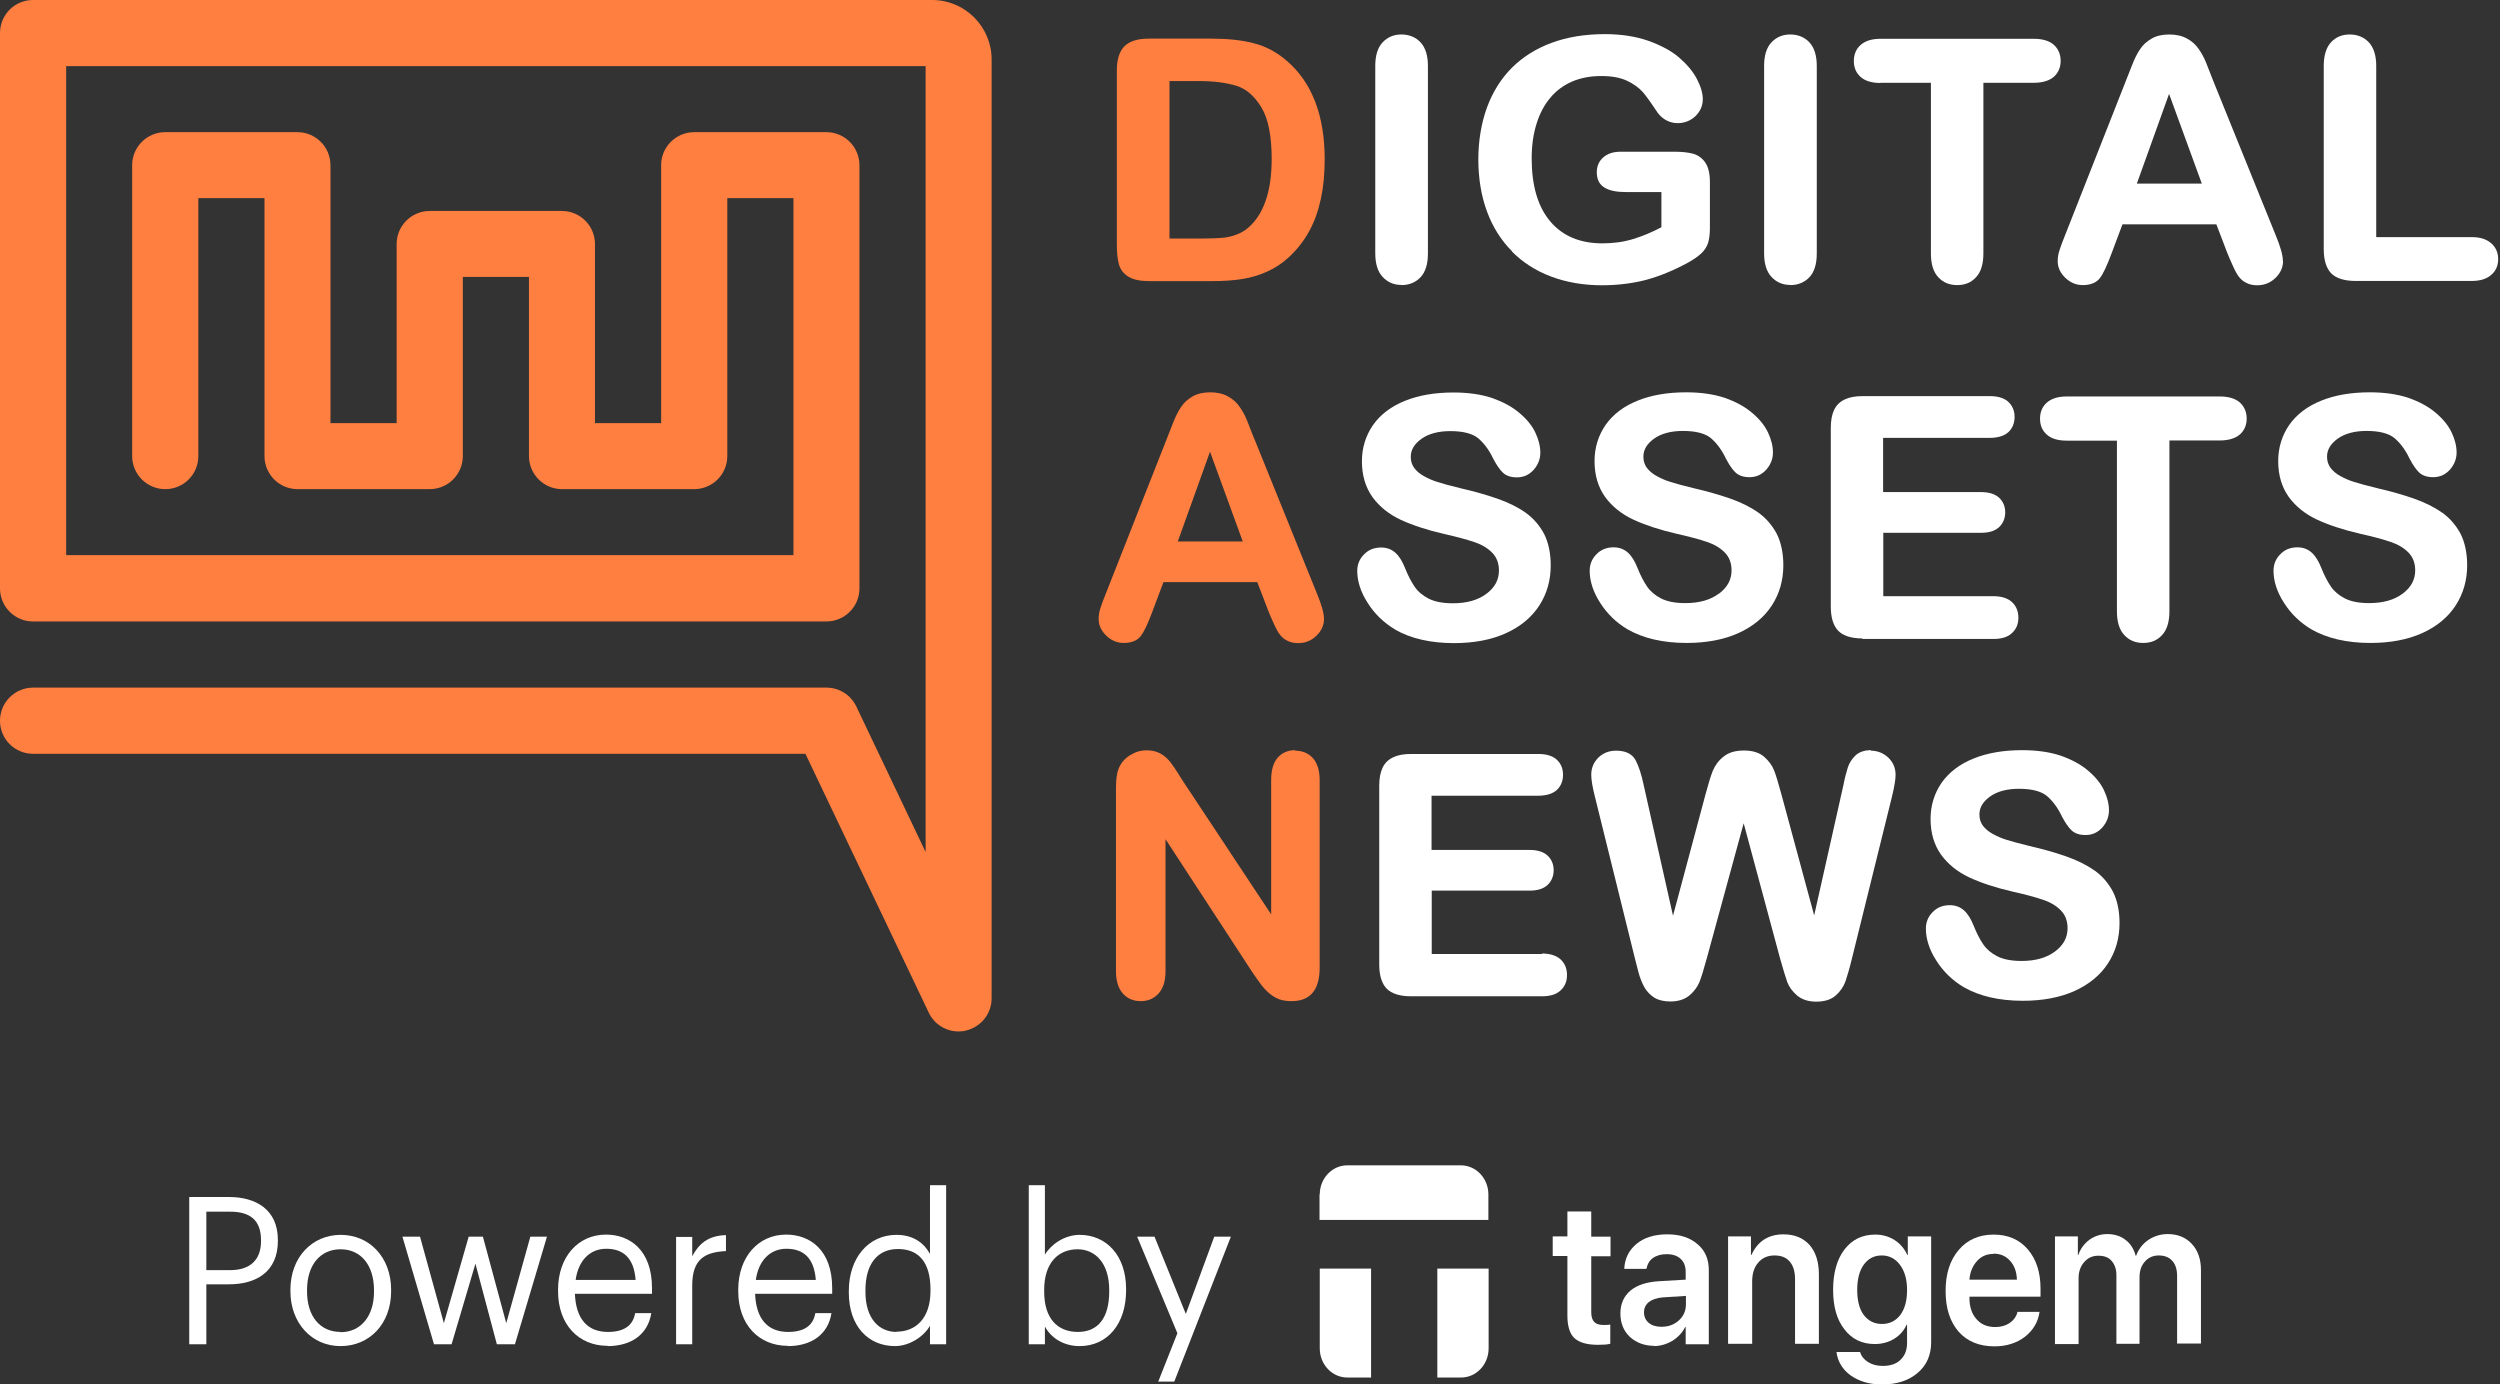
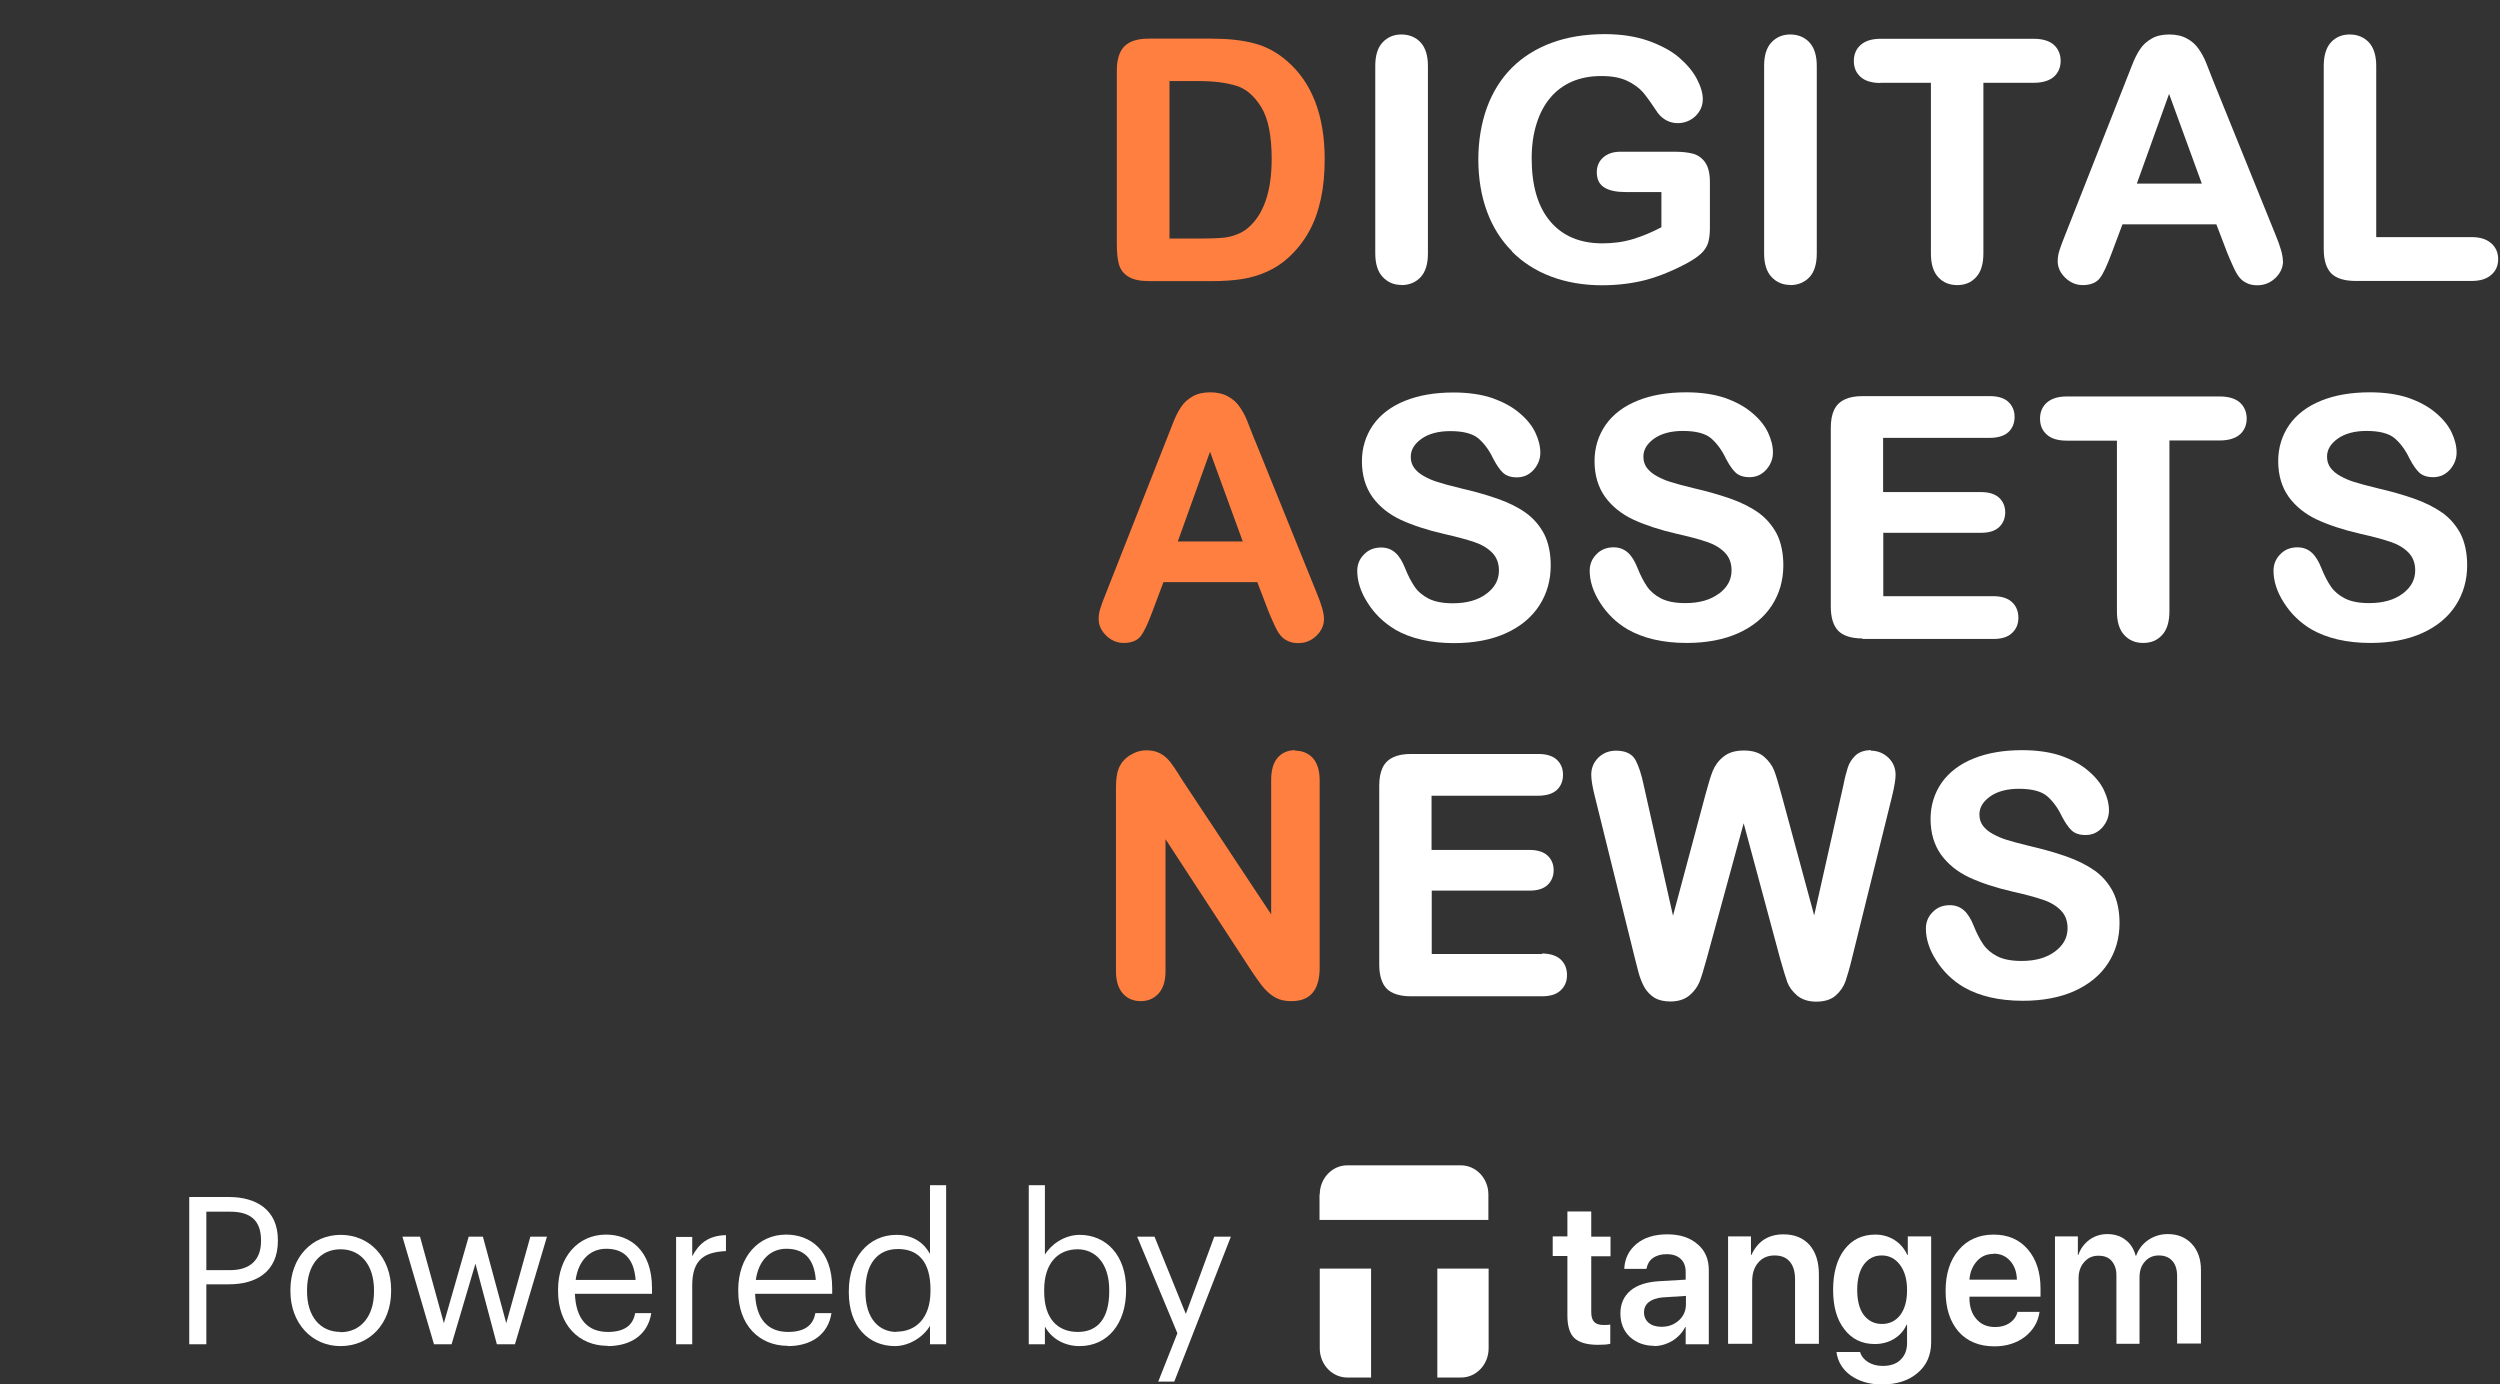
<svg xmlns="http://www.w3.org/2000/svg" width="251" height="139" viewBox="0 0 251 139" fill="none">
  <rect x="0" y="0" width="251" height="139" fill="#333333" stroke="none" />
  <g clip-path="url(#clip0_1_784)">
    <path d="M19 134.967H20.717V128.944H22.991C25.675 128.944 27.9 127.729 27.9 124.575V124.497C27.9 121.421 25.675 120.18 22.991 120.18H19V134.967ZM20.717 127.522V121.653H23.112C25.022 121.653 26.207 122.429 26.207 124.523V124.6C26.207 126.488 25.119 127.522 23.112 127.522H20.717Z" fill="white" />
    <path d="M34.189 135.148C37.115 135.148 39.268 132.899 39.268 129.642V129.486C39.268 126.255 37.115 123.98 34.213 123.98C31.311 123.98 29.158 126.255 29.158 129.486V129.642C29.158 132.795 31.262 135.148 34.189 135.148ZM34.189 133.726C32.109 133.726 30.827 132.123 30.827 129.667V129.512C30.827 127.031 32.133 125.428 34.189 125.428C36.245 125.428 37.55 127.031 37.55 129.538V129.693C37.55 132.123 36.245 133.752 34.189 133.752V133.726Z" fill="white" />
    <path d="M43.549 134.967H45.338L47.733 126.875L49.885 134.967H51.699L54.916 124.161H53.247L50.828 132.847L48.483 124.161H47.056L44.564 132.847L42.17 124.161H40.404L43.573 134.967H43.549Z" fill="white" />
    <path d="M61.011 135.148C63.333 135.148 65.05 134.011 65.388 131.839H63.768C63.55 133.106 62.631 133.726 61.035 133.726C58.931 133.726 57.818 132.356 57.721 129.9H65.461V129.331C65.461 125.479 63.212 123.954 60.842 123.954C58.012 123.954 56.029 126.229 56.029 129.487V129.642C56.029 132.977 58.084 135.122 61.011 135.122V135.148ZM57.794 128.504C58.06 126.591 59.197 125.376 60.866 125.376C62.535 125.376 63.647 126.255 63.816 128.504H57.794Z" fill="white" />
    <path d="M67.88 134.967H69.5V129.047C69.5 126.384 70.806 125.712 72.886 125.609V124.006C71.048 124.058 70.153 124.911 69.5 126.126V124.187H67.88V134.967Z" fill="white" />
    <path d="M79.102 135.148C81.424 135.148 83.141 134.011 83.479 131.839H81.859C81.641 133.106 80.722 133.726 79.126 133.726C77.022 133.726 75.909 132.356 75.812 129.9H83.552V129.331C83.552 125.479 81.303 123.954 78.933 123.954C76.103 123.954 74.12 126.229 74.12 129.487V129.642C74.12 132.977 76.175 135.122 79.102 135.122V135.148ZM75.885 128.504C76.151 126.591 77.288 125.376 78.957 125.376C80.626 125.376 81.738 126.255 81.907 128.504H75.885Z" fill="white" />
    <path d="M90.01 133.726C88.292 133.726 86.89 132.434 86.89 129.693V129.538C86.89 126.901 88.099 125.402 90.155 125.402C92.21 125.402 93.42 126.694 93.42 129.461V129.616C93.42 132.382 91.92 133.7 90.01 133.7V133.726ZM89.84 135.148C91.34 135.148 92.767 134.166 93.371 133.106V134.967H94.992V118.991H93.371V125.893C92.791 124.833 91.727 123.98 90.01 123.98C87.18 123.98 85.221 126.307 85.221 129.616V129.771C85.221 133.132 87.156 135.148 89.865 135.148H89.84Z" fill="white" />
    <path d="M108.391 135.148C111.221 135.148 113.059 132.873 113.059 129.564V129.409C113.059 126.048 111.075 123.98 108.391 123.98C106.891 123.98 105.513 124.937 104.908 125.971V118.991H103.288V134.967H104.908V133.183C105.489 134.269 106.722 135.148 108.391 135.148ZM108.222 133.726C106.214 133.726 104.835 132.434 104.835 129.667V129.512C104.835 126.746 106.287 125.428 108.197 125.428C109.939 125.428 111.366 126.798 111.366 129.512V129.667C111.366 132.304 110.253 133.726 108.222 133.726Z" fill="white" />
    <path d="M116.251 138.716H117.896L123.58 124.161H121.911L119.057 131.917L115.913 124.161H114.171L118.21 133.855L116.275 138.742L116.251 138.716Z" fill="white" />
    <path fill-rule="evenodd" clip-rule="evenodd" d="M132.504 119.921C132.504 118.318 133.738 117 135.261 117H146.677C148.201 117 149.434 118.318 149.434 119.921V122.481H132.48V119.921H132.504ZM144.307 138.302V127.367H149.458V135.381C149.458 136.984 148.225 138.302 146.701 138.302H144.307Z" fill="white" />
    <path d="M137.656 138.302V127.367H132.504V135.381C132.504 136.983 133.738 138.302 135.261 138.302H137.656Z" fill="white" />
    <path d="M157.367 121.628H159.761V124.161H161.696V126.126H159.761V131.736C159.761 132.175 159.858 132.511 160.052 132.718C160.245 132.925 160.56 133.028 160.995 133.028C161.285 133.028 161.503 133.028 161.672 132.977V134.915C161.382 134.993 160.971 135.019 160.439 135.019C159.326 135.019 158.552 134.786 158.068 134.347C157.609 133.907 157.367 133.158 157.367 132.098V126.1H155.892V124.135H157.367V121.602V121.628Z" fill="white" />
    <path d="M166.824 133.209C167.501 133.209 168.081 133.002 168.565 132.563C169.049 132.123 169.267 131.581 169.267 130.934V130.107L166.896 130.262C166.316 130.314 165.881 130.469 165.542 130.727C165.227 130.986 165.058 131.322 165.058 131.761C165.058 132.201 165.227 132.563 165.542 132.821C165.856 133.08 166.292 133.209 166.8 133.209H166.824ZM166.098 135.122C165.107 135.122 164.284 134.812 163.631 134.217C163.002 133.623 162.688 132.821 162.688 131.865C162.688 130.908 163.027 130.159 163.68 129.59C164.357 129.021 165.324 128.711 166.558 128.633L169.242 128.478V127.703C169.242 127.134 169.073 126.695 168.734 126.384C168.396 126.074 167.936 125.919 167.332 125.919C166.775 125.919 166.316 126.048 165.953 126.307C165.59 126.565 165.397 126.927 165.3 127.393H163.075C163.123 126.358 163.534 125.531 164.308 124.885C165.082 124.239 166.122 123.928 167.404 123.928C168.686 123.928 169.678 124.264 170.427 124.911C171.201 125.557 171.564 126.436 171.564 127.522V134.967H169.242V133.235H169.194C168.904 133.804 168.468 134.269 167.888 134.631C167.307 134.967 166.679 135.148 166.026 135.148L166.098 135.122Z" fill="white" />
    <path d="M173.499 134.941V124.135H175.797V125.996H175.845C176.135 125.35 176.546 124.833 177.079 124.471C177.635 124.109 178.288 123.928 179.062 123.928C180.174 123.928 181.045 124.29 181.674 124.988C182.303 125.712 182.617 126.695 182.617 127.935V134.915H180.223V128.452C180.223 127.677 180.053 127.082 179.691 126.669C179.352 126.255 178.844 126.048 178.167 126.048C177.49 126.048 176.933 126.281 176.522 126.772C176.111 127.237 175.918 127.884 175.918 128.659V134.915H173.523L173.499 134.941Z" fill="white" />
    <path d="M188.954 132.925C189.728 132.925 190.332 132.615 190.792 132.02C191.251 131.4 191.469 130.572 191.469 129.512C191.469 128.452 191.227 127.625 190.768 127.005C190.308 126.384 189.704 126.048 188.93 126.048C188.156 126.048 187.575 126.358 187.116 126.979C186.68 127.599 186.463 128.452 186.463 129.512C186.463 130.572 186.68 131.425 187.116 132.02C187.575 132.615 188.18 132.925 188.93 132.925H188.954ZM188.954 139C187.696 139 186.656 138.69 185.81 138.095C184.987 137.501 184.504 136.699 184.383 135.743H186.753C186.874 136.156 187.14 136.492 187.551 136.751C187.962 137.009 188.446 137.139 189.026 137.139C189.8 137.139 190.405 136.932 190.816 136.518C191.251 136.105 191.469 135.536 191.469 134.838V133.002H191.421C191.155 133.597 190.744 134.062 190.163 134.424C189.607 134.76 188.954 134.941 188.228 134.941C186.946 134.941 185.931 134.45 185.181 133.468C184.407 132.485 184.044 131.167 184.044 129.487C184.044 127.806 184.431 126.436 185.181 125.454C185.955 124.445 186.971 123.954 188.277 123.954C189.002 123.954 189.631 124.135 190.211 124.497C190.768 124.859 191.203 125.35 191.493 125.997H191.542V124.135H193.888V134.76C193.888 136.053 193.428 137.087 192.533 137.837C191.638 138.612 190.429 139 188.954 139Z" fill="white" />
    <path d="M200.152 125.893C199.475 125.893 198.918 126.126 198.483 126.617C198.048 127.108 197.782 127.729 197.733 128.478H202.498C202.474 127.703 202.256 127.082 201.821 126.591C201.385 126.1 200.829 125.867 200.152 125.867V125.893ZM202.522 131.71H204.771C204.626 132.744 204.118 133.571 203.296 134.217C202.474 134.838 201.458 135.174 200.249 135.174C198.725 135.174 197.516 134.683 196.645 133.7C195.774 132.692 195.339 131.348 195.339 129.616C195.339 127.884 195.774 126.539 196.645 125.505C197.516 124.471 198.701 123.954 200.152 123.954C201.603 123.954 202.74 124.445 203.586 125.428C204.433 126.41 204.868 127.729 204.868 129.357V130.185H197.733V130.34C197.733 131.219 197.975 131.917 198.435 132.434C198.894 132.977 199.523 133.235 200.321 133.235C200.877 133.235 201.337 133.106 201.748 132.847C202.159 132.563 202.425 132.201 202.546 131.762L202.522 131.71Z" fill="white" />
    <path d="M206.319 134.941V124.135H208.617V125.996H208.665C208.883 125.35 209.27 124.859 209.778 124.471C210.286 124.109 210.89 123.902 211.568 123.902C212.245 123.902 212.898 124.083 213.381 124.471C213.889 124.833 214.228 125.376 214.421 126.074H214.47C214.712 125.402 215.123 124.885 215.679 124.497C216.26 124.109 216.913 123.902 217.638 123.902C218.654 123.902 219.452 124.239 220.057 124.885C220.661 125.531 220.976 126.41 220.976 127.496V134.89H218.581V128.116C218.581 127.444 218.412 126.927 218.098 126.591C217.783 126.229 217.324 126.048 216.743 126.048C216.163 126.048 215.703 126.255 215.341 126.669C214.978 127.082 214.808 127.599 214.808 128.246V134.915H212.487V128.013C212.487 127.418 212.317 126.953 212.003 126.591C211.688 126.229 211.253 126.074 210.673 126.074C210.092 126.074 209.633 126.281 209.246 126.72C208.883 127.134 208.689 127.677 208.689 128.323V134.941H206.295H206.319Z" fill="white" />
  </g>
  <g clip-path="url(#clip1_1_784)">
-     <path d="M93.593 0H3.321C1.478 0 0 1.478 0 3.321V59.074C0 60.9 1.478 62.395 3.321 62.395H82.968C84.794 62.395 86.289 60.917 86.289 59.074V16.59C86.289 14.764 84.811 13.269 82.968 13.269H69.699C67.873 13.269 66.378 14.747 66.378 16.59V42.484H59.735V24.503C59.735 22.677 58.257 21.181 56.413 21.181H43.145C41.319 21.181 39.823 22.659 39.823 24.503V42.484H33.18V16.59C33.18 14.764 31.702 13.269 29.859 13.269H16.59C14.764 13.269 13.269 14.747 13.269 16.59V45.788C13.269 47.614 14.747 49.109 16.59 49.109C18.433 49.109 19.912 47.631 19.912 45.788V19.894H26.555V45.788C26.555 47.614 28.033 49.109 29.876 49.109H43.145C44.971 49.109 46.466 47.631 46.466 45.788V27.807H53.109V45.788C53.109 47.614 54.587 49.109 56.431 49.109H69.699C71.525 49.109 73.021 47.631 73.021 45.788V19.894H79.663V55.735H6.643V6.643H92.932V85.541L85.976 70.934C85.42 69.769 84.254 69.038 82.985 69.038H3.321C1.496 69.038 0 70.516 0 72.36C0 74.203 1.478 75.681 3.321 75.681H80.864L93.245 101.662C93.802 102.844 94.984 103.557 96.236 103.557C96.48 103.557 96.723 103.54 96.967 103.47C98.48 103.123 99.558 101.784 99.558 100.236V5.965C99.558 2.678 96.88 0 93.593 0Z" fill="#FF7F40" />
    <path d="M113.313 27.789C113.8 28.085 114.478 28.224 115.417 28.224H121.73C122.825 28.224 123.834 28.154 124.721 28.015C125.608 27.876 126.46 27.615 127.225 27.267C128.008 26.92 128.738 26.433 129.382 25.841C130.216 25.076 130.894 24.207 131.434 23.233C131.973 22.259 132.355 21.164 132.616 19.964C132.877 18.764 132.999 17.425 132.999 15.981C132.999 11.582 131.712 8.26 129.19 6.104C128.216 5.252 127.103 4.66 125.904 4.347C124.721 4.034 123.278 3.878 121.626 3.878H115.313C114.217 3.878 113.4 4.139 112.896 4.643C112.392 5.147 112.131 5.965 112.131 7.06V24.589C112.131 25.372 112.2 26.033 112.339 26.537C112.496 27.076 112.809 27.494 113.313 27.789ZM117.417 23.929V8.138H120.391C121.834 8.138 123.086 8.295 124.112 8.608C125.104 8.904 125.938 9.634 126.634 10.764C127.33 11.895 127.677 13.651 127.677 15.947C127.677 19.216 126.877 21.529 125.312 22.868C124.982 23.163 124.582 23.39 124.112 23.563C123.643 23.737 123.191 23.842 122.739 23.876C122.286 23.911 121.66 23.946 120.86 23.946H117.4L117.417 23.929Z" fill="#FF7F40" />
    <path d="M125.921 44.049C125.625 43.284 125.382 42.658 125.191 42.188C124.999 41.719 124.756 41.266 124.46 40.849C124.165 40.414 123.782 40.066 123.295 39.806C122.808 39.527 122.199 39.388 121.504 39.388C120.808 39.388 120.2 39.527 119.73 39.806C119.243 40.084 118.861 40.432 118.565 40.884C118.287 41.301 118.008 41.84 117.765 42.484L111.018 59.613C110.757 60.256 110.583 60.726 110.479 61.074C110.357 61.439 110.305 61.804 110.305 62.152C110.305 62.778 110.566 63.334 111.07 63.821C111.574 64.308 112.165 64.552 112.826 64.552C113.609 64.552 114.2 64.308 114.548 63.839C114.878 63.404 115.261 62.587 115.713 61.369L116.809 58.448H126.234L127.33 61.317C127.486 61.7 127.66 62.117 127.886 62.604C128.112 63.108 128.303 63.473 128.512 63.734C128.721 63.995 128.964 64.204 129.277 64.343C129.573 64.499 129.938 64.569 130.355 64.569C131.068 64.569 131.677 64.308 132.181 63.821C132.686 63.317 132.929 62.761 132.929 62.134C132.929 61.56 132.686 60.708 132.181 59.491L125.938 44.066L125.921 44.049ZM124.773 54.361H118.252L121.486 45.353L124.773 54.361Z" fill="#FF7F40" />
    <path d="M130.042 75.316C129.312 75.316 128.703 75.577 128.269 76.081C127.834 76.585 127.625 77.333 127.625 78.307V91.802L118.704 78.325C118.443 77.907 118.2 77.507 117.939 77.125C117.678 76.725 117.435 76.412 117.191 76.168C116.93 75.907 116.635 75.699 116.304 75.559C115.956 75.403 115.556 75.333 115.104 75.333C114.513 75.333 113.957 75.507 113.435 75.838C112.913 76.168 112.548 76.603 112.322 77.142C112.131 77.612 112.044 78.238 112.044 79.072V97.523C112.044 98.48 112.27 99.21 112.722 99.732C113.174 100.253 113.783 100.514 114.53 100.514C115.278 100.514 115.852 100.253 116.322 99.749C116.774 99.245 117.017 98.497 117.017 97.54V84.254L125.712 97.575C125.973 97.958 126.234 98.34 126.495 98.688C126.756 99.053 127.051 99.401 127.382 99.679C127.712 99.975 128.06 100.184 128.425 100.323C128.79 100.462 129.225 100.514 129.677 100.514C131.555 100.514 132.494 99.384 132.494 97.158V78.359C132.494 77.385 132.268 76.638 131.834 76.133C131.381 75.629 130.773 75.368 130.025 75.368L130.042 75.316Z" fill="#FF7F40" />
    <path d="M140.702 28.624C141.485 28.624 142.146 28.346 142.633 27.824C143.12 27.302 143.363 26.502 143.363 25.459V6.626C143.363 5.582 143.12 4.8 142.633 4.261C142.146 3.739 141.485 3.461 140.702 3.461C139.92 3.461 139.294 3.739 138.807 4.261C138.32 4.782 138.077 5.582 138.077 6.608V25.442C138.077 26.468 138.32 27.267 138.807 27.789C139.294 28.328 139.937 28.607 140.685 28.607L140.702 28.624Z" fill="white" />
    <path d="M151.797 25.25C152.875 26.346 154.214 27.198 155.745 27.772C157.275 28.346 158.997 28.641 160.84 28.641C162.422 28.641 163.918 28.45 165.257 28.102C166.596 27.737 168.022 27.163 169.483 26.363C169.987 26.085 170.422 25.789 170.752 25.494C171.1 25.181 171.344 24.816 171.483 24.416C171.604 24.033 171.674 23.511 171.674 22.885V18.294C171.674 17.425 171.517 16.764 171.204 16.312C170.891 15.86 170.474 15.564 169.952 15.425C169.465 15.303 168.874 15.234 168.179 15.234H162.683C161.97 15.234 161.396 15.425 160.962 15.807C160.527 16.19 160.318 16.694 160.318 17.286C160.318 18.016 160.579 18.538 161.118 18.851C161.623 19.146 162.318 19.285 163.275 19.285H166.805V22.816C165.848 23.32 164.892 23.72 163.97 23.998C163.014 24.294 161.97 24.433 160.875 24.433C158.649 24.433 156.892 23.703 155.658 22.242C154.406 20.781 153.78 18.642 153.78 15.912C153.78 14.642 153.936 13.477 154.267 12.434C154.58 11.408 155.049 10.521 155.658 9.808C156.249 9.095 156.997 8.556 157.832 8.191C158.684 7.825 159.657 7.634 160.753 7.634C161.849 7.634 162.666 7.791 163.344 8.104C164.005 8.417 164.544 8.799 164.944 9.251C165.344 9.721 165.848 10.434 166.457 11.356C166.7 11.669 166.996 11.93 167.344 12.103C167.692 12.277 168.057 12.364 168.439 12.364C169.118 12.364 169.726 12.121 170.213 11.669C170.7 11.199 170.961 10.625 170.961 9.947C170.961 9.356 170.752 8.66 170.352 7.895C169.952 7.147 169.344 6.434 168.561 5.756C167.779 5.095 166.735 4.539 165.466 4.087C164.214 3.652 162.753 3.426 161.118 3.426C159.153 3.426 157.345 3.721 155.797 4.295C154.232 4.869 152.875 5.721 151.78 6.817C150.684 7.912 149.85 9.269 149.276 10.834C148.719 12.399 148.424 14.138 148.424 16.016C148.424 17.894 148.719 19.685 149.293 21.233C149.867 22.798 150.719 24.137 151.797 25.215V25.25Z" fill="white" />
    <path d="M179.743 28.624C180.525 28.624 181.186 28.346 181.673 27.824C182.16 27.302 182.404 26.502 182.404 25.459V6.626C182.404 5.582 182.16 4.8 181.673 4.261C181.186 3.739 180.525 3.461 179.743 3.461C178.96 3.461 178.334 3.739 177.847 4.261C177.36 4.782 177.117 5.582 177.117 6.608V25.442C177.117 26.468 177.36 27.267 177.847 27.789C178.334 28.328 178.978 28.607 179.726 28.607L179.743 28.624Z" fill="white" />
    <path d="M188.803 8.312H193.864V25.459C193.864 26.502 194.107 27.302 194.594 27.824C195.081 28.363 195.724 28.624 196.507 28.624C197.289 28.624 197.915 28.363 198.402 27.824C198.889 27.302 199.133 26.502 199.133 25.442V8.312H204.193C205.063 8.312 205.741 8.104 206.193 7.721C206.645 7.321 206.889 6.782 206.889 6.121C206.889 5.46 206.663 4.921 206.211 4.504C205.758 4.104 205.08 3.895 204.193 3.895H188.803C187.968 3.895 187.308 4.087 186.838 4.487C186.369 4.886 186.125 5.443 186.125 6.121C186.125 6.799 186.351 7.321 186.803 7.721C187.238 8.121 187.916 8.33 188.786 8.33L188.803 8.312Z" fill="white" />
    <path d="M229.2 26.189C229.2 25.615 228.957 24.763 228.452 23.546L222.209 8.121C221.914 7.356 221.67 6.73 221.479 6.26C221.288 5.791 221.044 5.339 220.749 4.921C220.453 4.487 220.07 4.139 219.583 3.878C219.096 3.6 218.488 3.461 217.792 3.461C217.097 3.461 216.488 3.6 216.018 3.878C215.532 4.156 215.149 4.504 214.853 4.956C214.575 5.373 214.297 5.913 214.053 6.556L207.306 23.685C207.045 24.329 206.871 24.798 206.767 25.146C206.645 25.511 206.593 25.876 206.593 26.224C206.593 26.85 206.854 27.407 207.358 27.893C207.863 28.38 208.454 28.624 209.115 28.624C209.897 28.624 210.488 28.38 210.836 27.911C211.167 27.476 211.549 26.659 212.001 25.442L213.097 22.52H222.522L223.618 25.389C223.774 25.772 223.948 26.189 224.174 26.676C224.4 27.18 224.592 27.546 224.8 27.807C225.009 28.067 225.253 28.276 225.566 28.415C225.861 28.572 226.226 28.641 226.644 28.641C227.357 28.641 227.965 28.38 228.47 27.893C228.974 27.389 229.217 26.833 229.217 26.207L229.2 26.189ZM221.062 18.433H214.54L217.775 9.425L221.062 18.433Z" fill="white" />
    <path d="M250.12 24.433C249.668 24.015 249.007 23.807 248.173 23.807H238.573V6.626C238.573 5.582 238.33 4.8 237.843 4.261C237.356 3.739 236.695 3.461 235.913 3.461C235.13 3.461 234.487 3.739 234.017 4.261C233.548 4.782 233.304 5.582 233.304 6.608V25.024C233.304 26.12 233.565 26.937 234.052 27.441C234.556 27.946 235.374 28.206 236.486 28.206H248.173C249.025 28.206 249.668 27.998 250.12 27.598C250.59 27.198 250.816 26.659 250.816 26.015C250.816 25.372 250.59 24.85 250.12 24.416V24.433Z" fill="white" />
    <path d="M140.042 63.195C141.607 64.099 143.607 64.569 145.989 64.569C147.971 64.569 149.728 64.239 151.189 63.578C152.649 62.917 153.78 61.978 154.545 60.795C155.31 59.613 155.693 58.256 155.693 56.778C155.693 55.544 155.467 54.483 155.032 53.613C154.58 52.761 153.954 52.031 153.171 51.474C152.388 50.918 151.432 50.448 150.336 50.066C149.241 49.683 148.006 49.335 146.65 49.022C145.589 48.761 144.806 48.553 144.337 48.396C143.885 48.257 143.433 48.066 142.998 47.822C142.563 47.596 142.233 47.301 141.989 46.988C141.763 46.675 141.641 46.309 141.641 45.875C141.641 45.162 141.989 44.588 142.702 44.066C143.433 43.544 144.406 43.284 145.606 43.284C146.893 43.284 147.832 43.527 148.406 43.997C148.98 44.483 149.502 45.162 149.919 46.049C150.267 46.709 150.58 47.162 150.893 47.457C151.223 47.77 151.693 47.927 152.302 47.927C152.98 47.927 153.536 47.666 153.988 47.162C154.423 46.657 154.649 46.083 154.649 45.457C154.649 44.797 154.475 44.118 154.145 43.423C153.814 42.727 153.275 42.066 152.545 41.458C151.815 40.832 150.893 40.345 149.815 39.962C148.719 39.597 147.415 39.406 145.937 39.406C144.076 39.406 142.441 39.684 141.068 40.24C139.676 40.797 138.598 41.614 137.85 42.675C137.12 43.736 136.737 44.953 136.737 46.309C136.737 47.735 137.103 48.935 137.798 49.909C138.494 50.866 139.45 51.631 140.633 52.187C141.798 52.726 143.259 53.213 144.998 53.613C146.25 53.892 147.276 54.17 148.041 54.431C148.771 54.674 149.38 55.039 149.832 55.509C150.267 55.961 150.493 56.552 150.493 57.282C150.493 58.222 150.076 58.987 149.241 59.613C148.389 60.256 147.258 60.569 145.867 60.569C144.859 60.569 144.041 60.413 143.433 60.1C142.824 59.787 142.354 59.387 142.024 58.9C141.694 58.413 141.363 57.787 141.068 57.039C140.807 56.378 140.494 55.857 140.111 55.509C139.711 55.144 139.224 54.97 138.668 54.97C137.972 54.97 137.398 55.196 136.946 55.665C136.494 56.117 136.268 56.674 136.268 57.317C136.268 58.361 136.616 59.456 137.329 60.552C138.024 61.647 138.946 62.534 140.059 63.195H140.042Z" fill="white" />
    <path d="M172.578 59.596C171.726 60.239 170.596 60.552 169.205 60.552C168.196 60.552 167.379 60.395 166.77 60.082C166.161 59.769 165.692 59.369 165.361 58.883C165.031 58.396 164.701 57.77 164.405 57.022C164.144 56.361 163.831 55.839 163.449 55.491C163.049 55.126 162.562 54.952 162.005 54.952C161.31 54.952 160.736 55.178 160.284 55.648C159.831 56.1 159.605 56.657 159.605 57.3C159.605 58.343 159.953 59.439 160.666 60.535C161.362 61.63 162.283 62.517 163.396 63.178C164.961 64.082 166.961 64.552 169.344 64.552C171.326 64.552 173.083 64.221 174.543 63.56C176.004 62.9 177.134 61.961 177.9 60.778C178.665 59.596 179.047 58.239 179.047 56.761C179.047 55.526 178.821 54.465 178.387 53.596C177.934 52.744 177.308 52.013 176.526 51.457C175.743 50.901 174.787 50.431 173.691 50.048C172.596 49.666 171.361 49.318 170.005 49.005C168.944 48.744 168.161 48.535 167.692 48.379C167.24 48.24 166.787 48.048 166.353 47.805C165.918 47.579 165.587 47.283 165.344 46.97C165.118 46.657 164.996 46.292 164.996 45.857C164.996 45.144 165.344 44.571 166.057 44.049C166.787 43.527 167.761 43.266 168.961 43.266C170.248 43.266 171.187 43.51 171.761 43.979C172.335 44.466 172.856 45.144 173.274 46.031C173.622 46.692 173.935 47.144 174.248 47.44C174.578 47.753 175.048 47.909 175.656 47.909C176.334 47.909 176.891 47.649 177.343 47.144C177.778 46.64 178.004 46.066 178.004 45.44C178.004 44.779 177.83 44.101 177.5 43.405C177.169 42.71 176.63 42.049 175.9 41.44C175.169 40.814 174.248 40.327 173.17 39.945C172.074 39.58 170.77 39.388 169.292 39.388C167.431 39.388 165.796 39.666 164.422 40.223C163.031 40.779 161.953 41.597 161.205 42.658C160.475 43.718 160.092 44.936 160.092 46.292C160.092 47.718 160.457 48.918 161.153 49.892C161.849 50.848 162.805 51.614 163.988 52.17C165.153 52.709 166.613 53.196 168.352 53.596C169.605 53.874 170.631 54.152 171.396 54.413C172.126 54.657 172.735 55.022 173.187 55.491C173.622 55.944 173.848 56.535 173.848 57.265C173.848 58.204 173.43 58.969 172.596 59.596H172.578Z" fill="white" />
    <path d="M186.977 64.152H200.141C200.959 64.152 201.585 63.96 202.002 63.56C202.437 63.16 202.646 62.656 202.646 62.013C202.646 61.369 202.419 60.83 202.002 60.448C201.585 60.065 200.941 59.856 200.141 59.856H189.081V53.492H198.907C199.707 53.492 200.315 53.3 200.715 52.918C201.115 52.535 201.324 52.031 201.324 51.44C201.324 50.848 201.115 50.344 200.698 49.961C200.298 49.596 199.689 49.405 198.889 49.405H189.064V43.962H199.759C200.576 43.962 201.22 43.771 201.637 43.388C202.054 43.005 202.263 42.484 202.263 41.858C202.263 41.232 202.054 40.745 201.637 40.345C201.22 39.962 200.594 39.771 199.776 39.771H186.995C186.282 39.771 185.69 39.875 185.221 40.101C184.734 40.327 184.369 40.675 184.143 41.162C183.917 41.632 183.812 42.24 183.812 42.953V60.917C183.812 62.013 184.073 62.83 184.56 63.334C185.064 63.839 185.882 64.1 186.995 64.1L186.977 64.152Z" fill="white" />
    <path d="M222.887 39.806H207.497C206.663 39.806 206.002 39.997 205.532 40.397C205.063 40.797 204.819 41.353 204.819 42.032C204.819 42.71 205.045 43.231 205.498 43.632C205.932 44.031 206.61 44.24 207.48 44.24H212.54V61.387C212.54 62.43 212.784 63.23 213.271 63.752C213.758 64.291 214.401 64.552 215.184 64.552C215.966 64.552 216.592 64.291 217.079 63.752C217.566 63.23 217.81 62.43 217.81 61.369V44.223H222.87C223.74 44.223 224.418 44.014 224.87 43.632C225.322 43.231 225.566 42.692 225.566 42.032C225.566 41.371 225.34 40.832 224.887 40.414C224.435 40.014 223.757 39.806 222.87 39.806H222.887Z" fill="white" />
    <path d="M245.164 51.457C244.382 50.901 243.425 50.431 242.33 50.048C241.234 49.666 239.999 49.318 238.643 49.005C237.582 48.744 236.799 48.535 236.33 48.379C235.878 48.24 235.426 48.048 234.991 47.805C234.556 47.579 234.226 47.283 233.982 46.97C233.756 46.657 233.635 46.292 233.635 45.857C233.635 45.144 233.982 44.571 234.695 44.049C235.426 43.527 236.4 43.266 237.599 43.266C238.886 43.266 239.825 43.51 240.399 43.979C240.973 44.466 241.495 45.144 241.912 46.031C242.26 46.692 242.573 47.144 242.886 47.44C243.216 47.753 243.686 47.909 244.295 47.909C244.973 47.909 245.529 47.649 245.981 47.144C246.416 46.64 246.642 46.066 246.642 45.44C246.642 44.779 246.468 44.101 246.138 43.405C245.807 42.71 245.268 42.049 244.538 41.44C243.808 40.814 242.886 40.327 241.808 39.945C240.712 39.58 239.408 39.388 237.93 39.388C236.069 39.388 234.434 39.666 233.061 40.223C231.669 40.779 230.591 41.597 229.843 42.658C229.113 43.718 228.731 44.936 228.731 46.292C228.731 47.718 229.096 48.918 229.791 49.892C230.487 50.848 231.443 51.614 232.626 52.17C233.791 52.709 235.252 53.196 236.991 53.596C238.243 53.874 239.269 54.152 240.034 54.413C240.764 54.657 241.373 55.022 241.825 55.491C242.26 55.944 242.486 56.535 242.486 57.265C242.486 58.204 242.069 58.969 241.234 59.596C240.382 60.239 239.251 60.552 237.86 60.552C236.852 60.552 236.034 60.395 235.426 60.082C234.817 59.769 234.348 59.369 234.017 58.883C233.687 58.396 233.356 57.77 233.061 57.022C232.8 56.361 232.487 55.839 232.104 55.491C231.704 55.126 231.217 54.952 230.661 54.952C229.965 54.952 229.391 55.178 228.939 55.648C228.487 56.1 228.261 56.657 228.261 57.3C228.261 58.343 228.609 59.439 229.322 60.535C230.017 61.63 230.939 62.517 232.052 63.178C233.617 64.082 235.617 64.552 237.999 64.552C239.982 64.552 241.738 64.221 243.199 63.56C244.66 62.9 245.79 61.961 246.555 60.778C247.32 59.596 247.703 58.239 247.703 56.761C247.703 55.526 247.477 54.465 247.042 53.596C246.59 52.744 245.964 52.013 245.181 51.457H245.164Z" fill="white" />
    <path d="M154.806 95.784H143.746V89.419H153.571C154.371 89.419 154.98 89.228 155.38 88.845C155.78 88.463 155.988 87.959 155.988 87.367C155.988 86.776 155.78 86.272 155.362 85.889C154.962 85.524 154.354 85.333 153.554 85.333H143.728V79.89H154.423C155.24 79.89 155.884 79.698 156.301 79.316C156.719 78.933 156.927 78.411 156.927 77.785C156.927 77.159 156.719 76.672 156.301 76.272C155.884 75.89 155.258 75.699 154.44 75.699H141.659C140.946 75.699 140.355 75.803 139.885 76.029C139.398 76.255 139.033 76.603 138.807 77.09C138.581 77.559 138.476 78.168 138.476 78.881V96.845C138.476 97.94 138.737 98.758 139.224 99.262C139.729 99.766 140.546 100.027 141.659 100.027H154.823C155.64 100.027 156.266 99.836 156.684 99.436C157.119 99.036 157.327 98.532 157.327 97.888C157.327 97.245 157.101 96.706 156.684 96.323C156.266 95.941 155.623 95.732 154.823 95.732L154.806 95.784Z" fill="white" />
    <path d="M187.864 75.316C187.168 75.316 186.647 75.507 186.264 75.873C185.916 76.22 185.656 76.62 185.516 77.072C185.377 77.507 185.221 78.081 185.082 78.811L182.143 91.906L178.839 79.698C178.543 78.638 178.317 77.838 178.126 77.368C177.934 76.864 177.604 76.412 177.134 75.994C176.648 75.559 175.952 75.351 175.082 75.351C174.213 75.351 173.535 75.559 173.03 75.977C172.526 76.377 172.178 76.864 171.952 77.42C171.744 77.942 171.517 78.707 171.239 79.733L167.97 91.941L165.031 78.846C164.805 77.751 164.527 76.916 164.214 76.325C163.866 75.681 163.205 75.368 162.249 75.368C161.553 75.368 160.962 75.594 160.475 76.064C160.005 76.533 159.762 77.107 159.762 77.785C159.762 78.29 159.884 79.02 160.127 79.977L164.109 96.08C164.231 96.567 164.37 97.088 164.509 97.645C164.666 98.219 164.874 98.723 165.118 99.158C165.379 99.593 165.727 99.94 166.127 100.184C166.544 100.427 167.083 100.549 167.709 100.549C168.492 100.549 169.135 100.34 169.622 99.94C170.091 99.54 170.422 99.088 170.631 98.584C170.822 98.097 171.065 97.297 171.361 96.219L175.065 82.655L178.717 96.219C179.03 97.349 179.291 98.149 179.447 98.619C179.639 99.106 179.969 99.558 180.439 99.958C180.925 100.358 181.569 100.566 182.351 100.566C183.186 100.566 183.847 100.358 184.316 99.94C184.769 99.54 185.099 99.053 185.29 98.514C185.464 97.993 185.708 97.193 185.969 96.097L189.951 79.994C190.194 78.985 190.316 78.272 190.316 77.803C190.316 77.107 190.073 76.533 189.586 76.064C189.099 75.612 188.507 75.368 187.829 75.368L187.864 75.316Z" fill="white" />
    <path d="M210.262 87.385C209.48 86.828 208.523 86.359 207.428 85.976C206.332 85.594 205.098 85.246 203.741 84.933C202.68 84.672 201.898 84.463 201.428 84.307C200.976 84.168 200.524 83.976 200.089 83.733C199.654 83.507 199.324 83.211 199.081 82.898C198.855 82.585 198.733 82.22 198.733 81.785C198.733 81.072 199.081 80.498 199.794 79.977C200.524 79.455 201.498 79.194 202.698 79.194C203.985 79.194 204.924 79.438 205.498 79.907C206.071 80.394 206.593 81.072 207.01 81.959C207.358 82.62 207.671 83.072 207.984 83.368C208.315 83.681 208.784 83.837 209.393 83.837C210.071 83.837 210.628 83.576 211.08 83.072C211.514 82.568 211.741 81.994 211.741 81.368C211.741 80.707 211.567 80.029 211.236 79.333C210.906 78.638 210.367 77.977 209.636 77.368C208.906 76.742 207.984 76.255 206.906 75.873C205.811 75.507 204.506 75.316 203.028 75.316C201.167 75.316 199.533 75.594 198.159 76.151C196.768 76.707 195.69 77.525 194.942 78.585C194.211 79.646 193.829 80.863 193.829 82.22C193.829 83.646 194.194 84.846 194.89 85.82C195.585 86.776 196.542 87.541 197.724 88.098C198.889 88.637 200.35 89.124 202.089 89.524C203.341 89.802 204.367 90.08 205.132 90.341C205.863 90.584 206.471 90.95 206.923 91.419C207.358 91.871 207.584 92.463 207.584 93.193C207.584 94.132 207.167 94.897 206.332 95.523C205.48 96.167 204.35 96.48 202.959 96.48C201.95 96.48 201.133 96.323 200.524 96.01C199.915 95.697 199.446 95.297 199.115 94.81C198.785 94.323 198.455 93.697 198.159 92.95C197.898 92.289 197.585 91.767 197.202 91.419C196.803 91.054 196.316 90.88 195.759 90.88C195.064 90.88 194.49 91.106 194.038 91.576C193.585 92.028 193.359 92.584 193.359 93.228C193.359 94.271 193.707 95.367 194.42 96.462C195.116 97.558 196.037 98.445 197.15 99.106C198.715 100.01 200.715 100.479 203.098 100.479C205.08 100.479 206.837 100.149 208.297 99.488C209.758 98.827 210.888 97.888 211.654 96.706C212.419 95.523 212.801 94.167 212.801 92.689C212.801 91.454 212.575 90.393 212.14 89.524C211.688 88.671 211.062 87.941 210.28 87.385H210.262Z" fill="white" />
  </g>
  <defs>
    <clipPath id="clip0_1_784">
      <rect width="202" height="22" fill="white" transform="translate(19 117)" />
    </clipPath>
    <clipPath id="clip1_1_784">
      <rect width="250.816" height="103.54" fill="white" />
    </clipPath>
  </defs>
</svg>